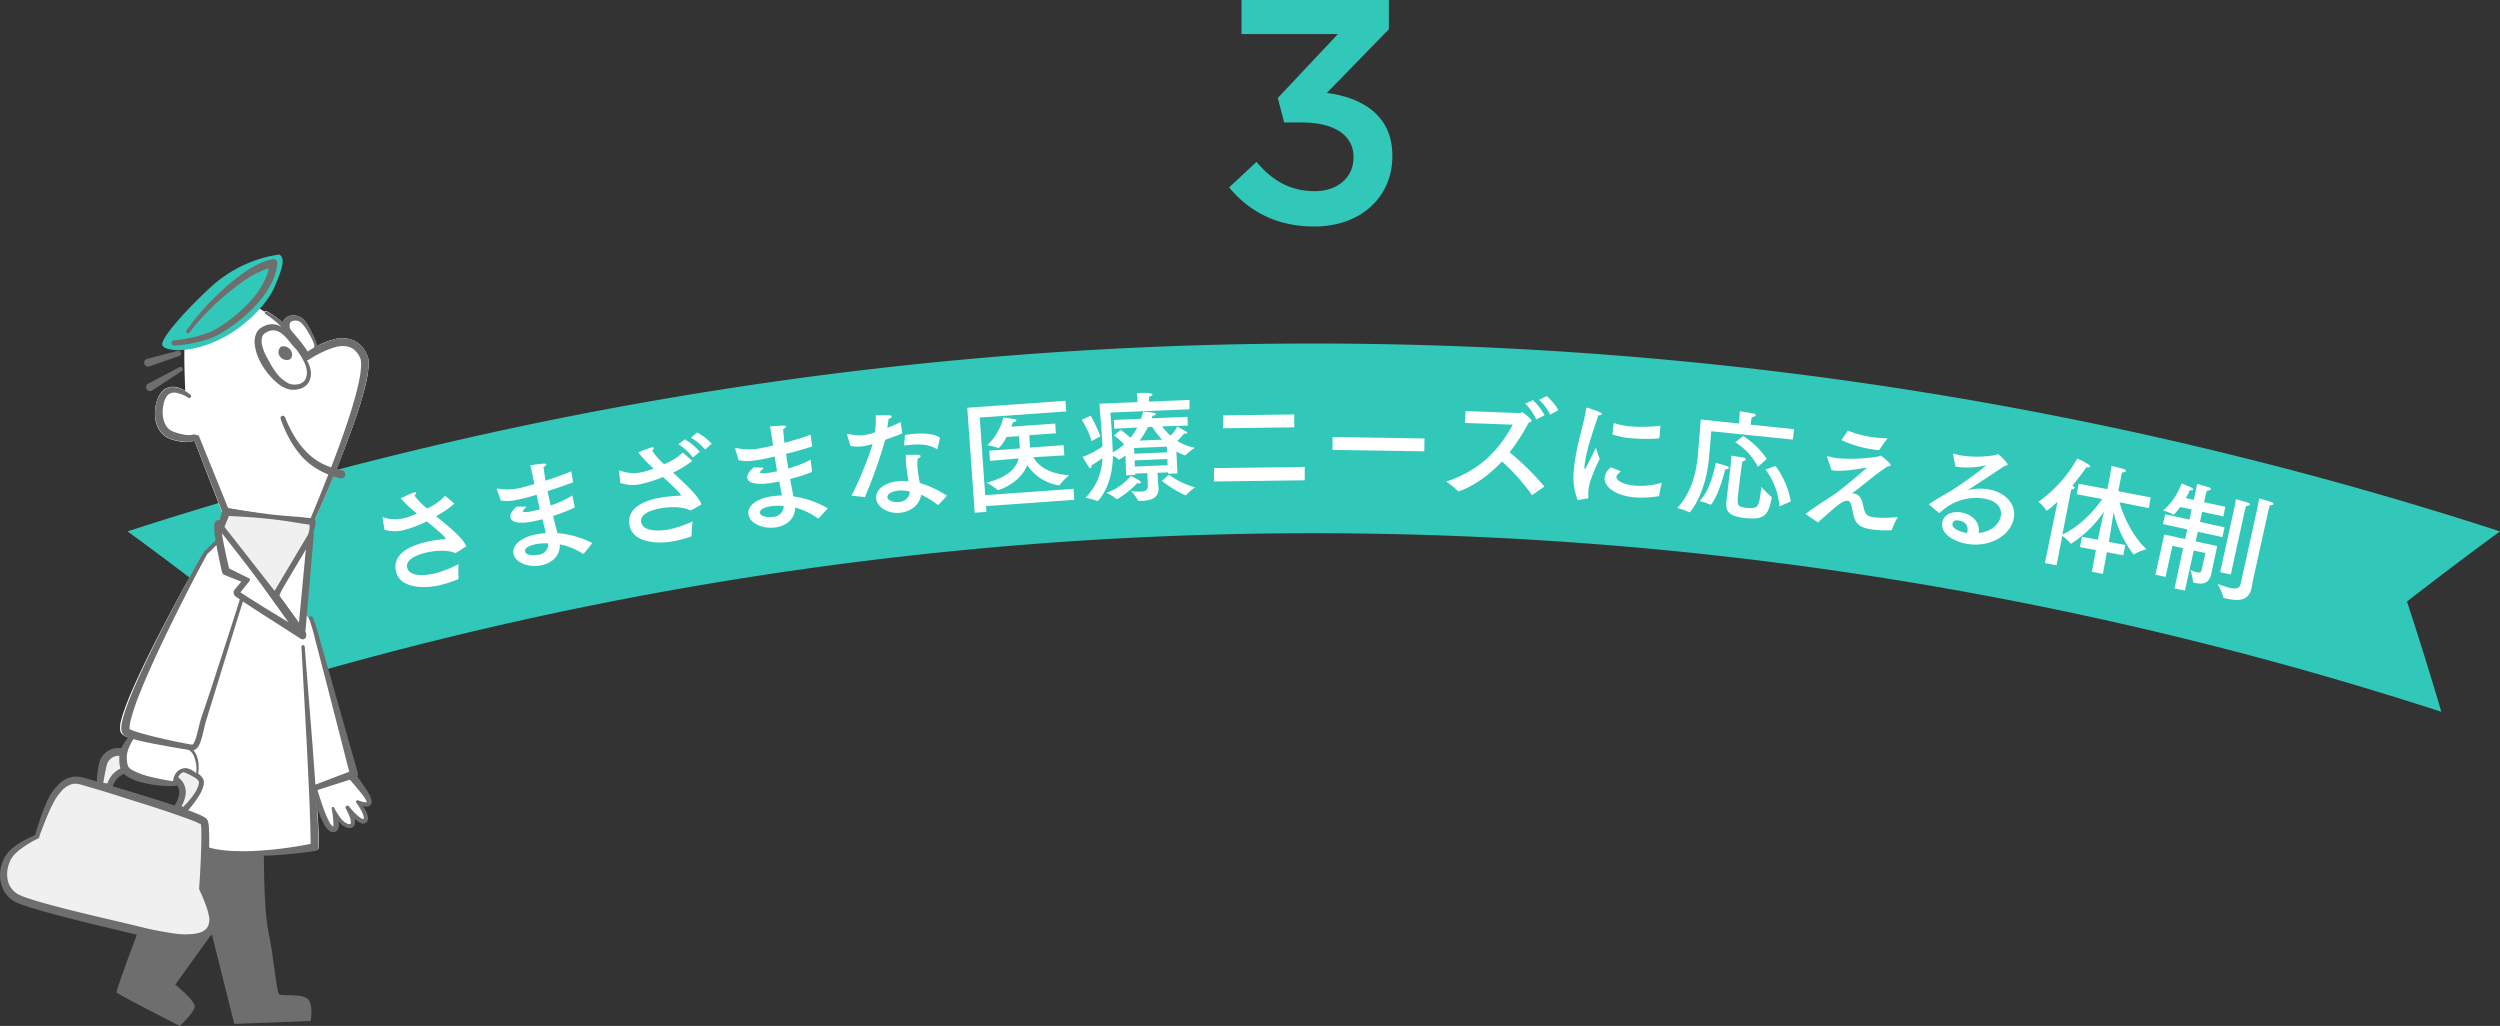
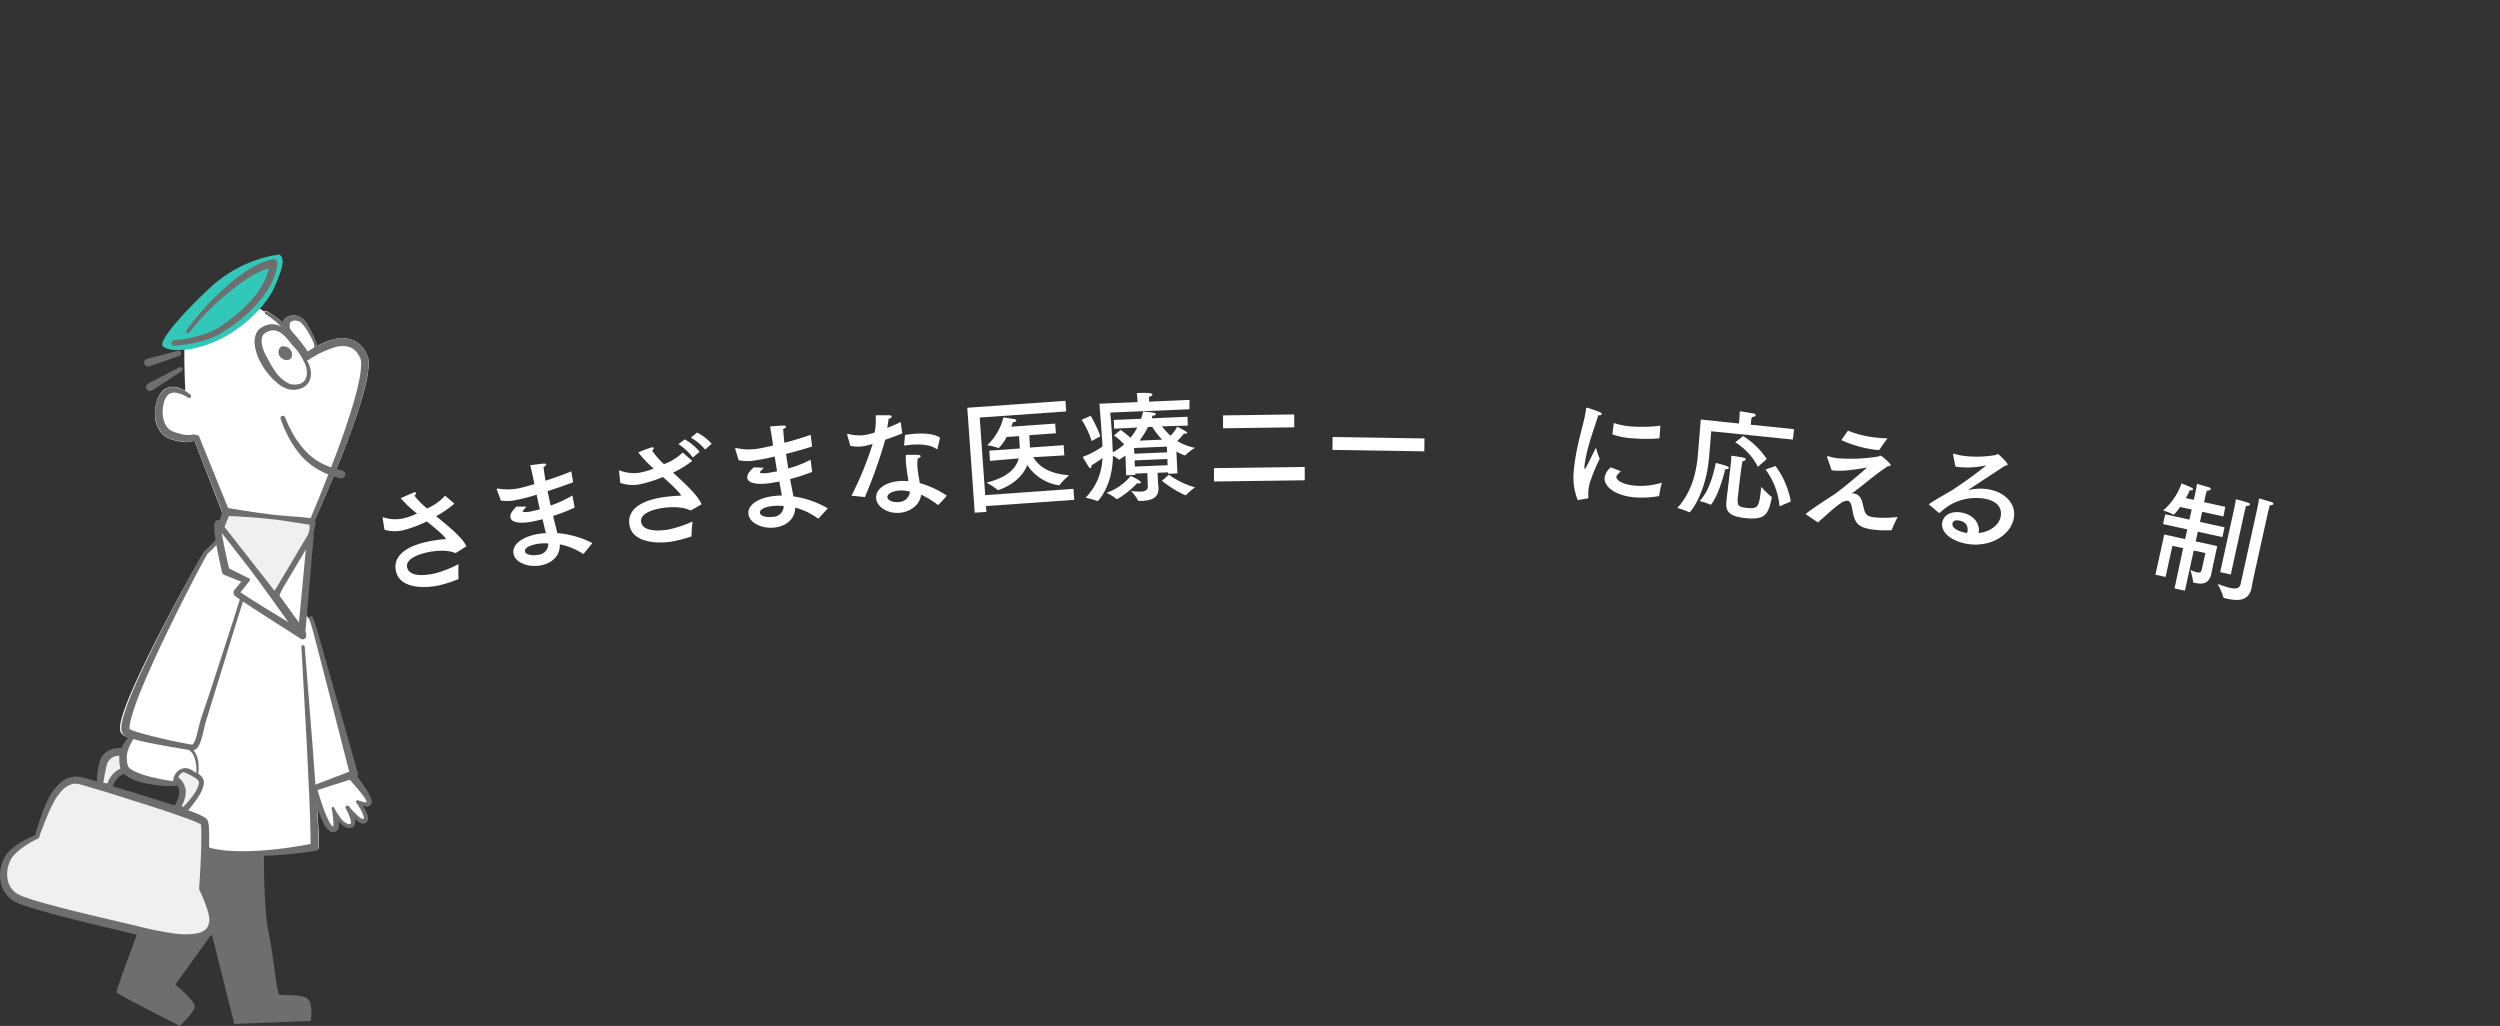
<svg xmlns="http://www.w3.org/2000/svg" viewBox="0 0 628.68 258">
  <rect x="0" y="0" width="628.68" height="258" fill="#333333" stroke="none" />
  <defs>
    <style>.cls-1{fill:#32c8b9;}.cls-2{fill:#fff;}.cls-3{fill:#6e6e6e;}.cls-4{fill:#f0f0f0;}</style>
  </defs>
  <title>アセット 1</title>
  <g id="レイヤー_2" data-name="レイヤー 2">
    <g id="img">
-       <path class="cls-1" d="M309.09,47.12l6.88-6.4c4,4.72,8.48,7.36,14.73,7.36,5.52,0,9.68-3.36,9.68-8.48v-.16c0-5.52-5-8.64-12.89-8.64h-4.56l-1.6-6.16L336.46,8.56H312.21V0h37.05V7.36l-15.6,16c8.48,1.12,16.48,5.36,16.48,15.76v.16c0,10.32-8,17.68-19.6,17.68C320.77,57,313.81,52.88,309.09,47.12Z" />
-       <path class="cls-1" d="M613.93,179a917.62,917.62,0,0,0-567.11,0q4.09-13.87,8.64-27.73-11.51-9-23.39-17.64a965.42,965.42,0,0,1,596.61,0q-11.88,8.69-23.39,17.64Q609.84,165.13,613.93,179Z" />
      <path class="cls-2" d="M114.13,126.53a.26.26,0,0,1,.06.12s0,0,0,.07a26,26,0,0,1-4.37,3l-.17.06c3.25,2.67,6.75,5.5,7.61,7.59,0,0-2.29,1.51-2.54,1.62,0,0-.08.05-.14.07a.38.38,0,0,0-.12,0c-2.57-1.1-6.48-.28-7-.16-3.35.73-5.45,2.08-5.08,3.78.46,2.11,3.54,2.3,7.11,1.49a28.59,28.59,0,0,0,5.82-2.31,31.85,31.85,0,0,0,0,3.54c0,.16,0,.22-.19.29a32.09,32.09,0,0,1-4.82,1.54c-3,.65-9.71,1.07-10.73-3.62-.21-.94-1.18-5.42,8-7.41,2-.43,4.26-.62,4.34-.64l.12,0c.06,0,.09,0,.08-.07-.14-.62-3.57-3.4-4.79-4.37a30.2,30.2,0,0,1-5.76,2.18,9.38,9.38,0,0,1-4.87-.08l-.47-3c0-.06,0-.12.06-.13s.07,0,.1,0a9.7,9.7,0,0,0,4.88.31,17.31,17.31,0,0,0,3.6-1.27,28.5,28.5,0,0,1-4.09-3.84s2.34-1.09,3.22-1.4a1.38,1.38,0,0,0,.2-.08c.26-.06.41,0,.43.15s-.09.42-.4.68a18.28,18.28,0,0,0,3.19,3.23l.47-.22a13.08,13.08,0,0,0,4.05-3Z" />
      <path class="cls-2" d="M144.1,121.08c0,.13,0,.22-.1.24-2,.77-4.2,1.52-6.31,2.19.27,1.23.53,2.46.77,3.61a26.57,26.57,0,0,0,5.48-2.53l.54,2.86c0,.1,0,.19-.08.23a44,44,0,0,1-5.32,2.07c.4,1.63.8,3.12,1.08,4.31a24,24,0,0,1,8.81,2.5l-2.16,2.66-.08.05s-.07,0-.13,0a16.6,16.6,0,0,0-5.82-2.38c.11,3-2.12,4.79-4.78,5.29-3,.57-6.42-.59-6.87-2.95-.4-2.12,1.88-4.14,5.92-4.9a16.83,16.83,0,0,1,2.21-.26l-.84-3.51c-.58.17-1.11.3-1.61.4-.32.06-.64.15-.94.2-3.21.61-5.26.23-5.5-1-.18-1,.53-1.74,1.47-2.77l2.56,0c-.91,1.06-1,1.1-.94,1.22s.58.28,1.84.05c.3-.06.65-.16,1-.23s.94-.2,1.46-.36c-.29-1.2-.55-2.4-.81-3.67a46.94,46.94,0,0,1-5,1.31,11.12,11.12,0,0,1-4,.17s-.91-2.55-1-2.69a.93.93,0,0,1,0-.14c0-.12,0-.19.08-.2a.25.25,0,0,1,.15,0,13.82,13.82,0,0,0,4.94,0c.21,0,1.33-.25,4.25-1.11l-.11-.59c-.24-1.26-.56-2.64-.91-4.16,0,0,2.35-.32,3.31-.41.42,0,.69.06.71.2s-.17.4-.69.68c.1.9.33,2.41.49,3.42,2.07-.66,4.33-1.45,6.49-2.35Zm-9.19,15.74c-.32.06-3.12.59-2.88,1.85.19,1,2.18,1.06,3.3.85a2.71,2.71,0,0,0,2.54-2.86A11.54,11.54,0,0,0,134.91,136.82Z" />
      <path class="cls-2" d="M174,115.82a.21.21,0,0,1,0,.11s0,0-.05.07a24.79,24.79,0,0,1-4.54,2.78l-.17.06c3.09,2.85,6.43,5.88,7.16,8,0,0-2.37,1.38-2.62,1.48l-.15,0s-.06,0-.12,0c-2.5-1.24-6.45-.65-7-.56-3.38.53-5.56,1.76-5.29,3.48.34,2.13,3.41,2.5,7,1.9a29.26,29.26,0,0,0,5.94-2,34,34,0,0,0-.26,3.54c0,.15,0,.21-.2.27a31.23,31.23,0,0,1-4.9,1.26c-3,.48-9.76.51-10.51-4.23-.15-1-.87-5.48,8.38-6.94a43.86,43.86,0,0,1,4.37-.39l.12,0c.06,0,.09,0,.08-.07-.1-.62-3.36-3.6-4.53-4.63a31.06,31.06,0,0,1-5.87,1.84,9.34,9.34,0,0,1-4.86-.36l-.3-3c0-.06,0-.12.07-.13s.06,0,.09,0a9.8,9.8,0,0,0,4.87.59,18,18,0,0,0,3.66-1.06,29.7,29.7,0,0,1-3.87-4.07s2.4-1,3.3-1.22a1.91,1.91,0,0,0,.21-.06c.26,0,.4.06.42.18s-.12.41-.45.64a18.39,18.39,0,0,0,3,3.42l.49-.2a13,13,0,0,0,4.21-2.73Zm.24-.77a13.72,13.72,0,0,0-3.63-3.34l1.6-1.23a14.32,14.32,0,0,1,3.74,3.12Zm3.08-2a13.61,13.61,0,0,0-3.58-3l1.56-1.28a13.09,13.09,0,0,1,3.67,2.82Z" />
      <path class="cls-2" d="M204.2,112.1c0,.12,0,.21-.12.23-2.06.66-4.28,1.28-6.42,1.82.19,1.25.38,2.5.56,3.65a26.21,26.21,0,0,0,5.62-2.2l.37,2.88c0,.1,0,.19-.09.23a44.16,44.16,0,0,1-5.43,1.75c.3,1.66.62,3.16.83,4.37a23.89,23.89,0,0,1,8.65,3l-2.31,2.54s-.06,0-.08,0-.07,0-.13,0a16.6,16.6,0,0,0-5.67-2.72c-.07,3-2.4,4.66-5.08,5-3.06.39-6.38-1-6.69-3.35-.27-2.14,2.11-4,6.19-4.54a16.86,16.86,0,0,1,2.22-.14l-.64-3.55a13.72,13.72,0,0,1-1.62.3c-.33.05-.65.12-1,.16-3.24.41-5.27-.08-5.43-1.33-.13-1,.62-1.71,1.62-2.69l2.55.13c-1,1-1,1-1,1.15s.56.32,1.84.16c.3,0,.65-.11,1-.16s.94-.16,1.47-.28c-.21-1.22-.4-2.43-.59-3.71a50.57,50.57,0,0,1-5.08,1,11.2,11.2,0,0,1-4-.07s-.76-2.59-.83-2.73l0-.15c0-.12,0-.18.09-.19a.23.23,0,0,1,.16,0,13.92,13.92,0,0,0,4.93.24c.21,0,1.34-.17,4.3-.86l-.07-.59c-.17-1.28-.41-2.67-.67-4.21,0,0,2.37-.19,3.33-.22.42,0,.68.09.7.24s-.19.39-.74.64c.06.9.2,2.43.3,3.44,2.11-.54,4.41-1.2,6.61-2Zm-10.08,15.18c-.33,0-3.15.41-3,1.69.13,1,2.12,1.18,3.25,1a2.72,2.72,0,0,0,2.71-2.71A11.79,11.79,0,0,0,194.12,127.28Z" />
      <path class="cls-2" d="M226.89,109c-1.3.52-2.84,1.1-4.27,1.58A124.56,124.56,0,0,1,217.5,125l-3.38-.35a82.87,82.87,0,0,0,5.32-13l-.53.15a12.54,12.54,0,0,1-2.3.47,8.68,8.68,0,0,1-2.77-.17l-.78-2.66c0-.06,0-.12,0-.15s0-.16.1-.16a.52.52,0,0,1,.21,0,11.08,11.08,0,0,0,3.59.33,15,15,0,0,0,3-.7,18.15,18.15,0,0,0,.25-4.33c.7,0,2.75,0,3.32,0s.68.17.7.32-.28.48-.79.6c-.06.57-.18,1.43-.31,2.26,1.19-.48,2.37-1,3.38-1.49Zm9.17,17.89c-.06,0-.08.07-.11.07a.21.21,0,0,1-.13,0,21,21,0,0,0-4.18-2.56c-.29,2.53-2.64,4.28-5.3,4.55-3,.3-5.74-1.35-6-3.53s1.91-4,5.4-4.41a13.63,13.63,0,0,1,2.71,0c-.19-1.28-.42-2.7-.56-4a14,14,0,0,1-.08-2.62s2.35-.06,3.07,0c.43,0,.62.18.64.33s-.26.45-.75.59a11.42,11.42,0,0,0,0,2.74c.12,1.19.36,2.38.53,3.42a24.85,24.85,0,0,1,6.83,3.19Zm-10.21-3.49c-1.77.18-2.77.94-2.7,1.66s1.34,1.34,2.83,1.19a2.87,2.87,0,0,0,2.84-2.61A8.61,8.61,0,0,0,225.85,123.36Zm9.9-10.59c0,.09-.05.15-.11.16a.13.13,0,0,1-.12-.05c-1.4-1-3.78-1.33-6.53-1.06-.42.05-.87.09-1.31.17-.24,0-.3,0-.31-.09v-.09s.21-2.35.2-2.46c.54-.09,1.1-.18,1.7-.24,2.65-.27,5.62-.17,7.12.94Z" />
      <path class="cls-2" d="M268.12,103.46,246.37,105l1.38,19.51,22.2-1.58.2,2.76-22.21,1.57.11,1.47-2.93.2-1.88-26.39,24.69-1.75Zm-2.59,5.5-6.67.47c0,.81.12,2.49.14,2.88l0,.24,8.47-.6.18,2.57-7.79.44c1.11,2,3.55,4.16,9,4.56a15.58,15.58,0,0,0-2.41,2.46.2.2,0,0,1-.12.07,11.64,11.64,0,0,1-8-5.09c-1.78,4.52-6.95,6.24-7.31,6.26a.24.24,0,0,1-.13,0,14.19,14.19,0,0,0-2.83-1.84c4.84-1.22,7.37-3.26,8.13-6.11l-7.23.63-.18-2.57,7.69-.55-.22-3.11-3.14.22a9.8,9.8,0,0,1-1.94,2.78.08.08,0,0,1-.09,0,13,13,0,0,0-2.82-.7,14.43,14.43,0,0,0,4.07-7s1.92.26,2.86.46c.25,0,.37.16.39.31s-.25.4-.87.45c-.1.34-.25.71-.41,1.11l11.05-.78Z" />
      <path class="cls-2" d="M274.52,110.92a22.46,22.46,0,0,0-2.51-5.36l2.27-1a33.09,33.09,0,0,1,2.44,5.15Zm24.58-8-19.9.83s.37,3.74.55,8.17l.08,1.83a14,14,0,0,0,2.86-2,14,14,0,0,0-2.56-2.23l1.68-1.42a22.14,22.14,0,0,1,2.46,2,14.38,14.38,0,0,0,1.72-2.59l-5.81.3-.09-2.21,6.86-.29a18.24,18.24,0,0,0,.5-1.79c3.07.17,3.23.46,3.23.61s-.28.37-.73.39h-.12c-.08.21-.13.45-.21.67l9-.38.09,2.22-6.48.18a14.91,14.91,0,0,0,2.11,2.35,7.17,7.17,0,0,0,1.68-2.27c2.36,1.26,2.52,1.34,2.52,1.52s-.14.22-.41.23a2.27,2.27,0,0,1-.42,0,14.43,14.43,0,0,1-1.66,1.85,13.43,13.43,0,0,0,4.45,1.73,12,12,0,0,0-2.38,1.84.37.37,0,0,1-.12.07,9.89,9.89,0,0,1-2.17-1l.26,5.51-2.34.1,0-.36-2.66.11.11,1.89c0,.92.13,1.67.13,1.82v.06c.12,2.67-2,3.21-4.18,3.3l-.72,0c-.12,0-.21,0-.24-.11a12.25,12.25,0,0,0-1.76-2.39,14.47,14.47,0,0,0,2.38.17c1,0,1.88-.35,1.84-1.37l-.14-3.29-3,.12,0,.33-2.31.1-.18-5a10.92,10.92,0,0,1-1.6,1.09s-.06,0-.1-.06a5.59,5.59,0,0,0-1.45-.93c-.09,7.87-3.81,11.39-3.81,11.39a.11.11,0,0,1-.09,0,14.84,14.84,0,0,0-3-.83,14.8,14.8,0,0,0,4.26-10,27,27,0,0,1-2.77,1.85.62.62,0,0,0,0,.15c0,.36-.1.55-.25.55a.52.52,0,0,1-.37-.25c-.51-.73-1.58-2.58-1.58-2.58a22,22,0,0,0,5-2.64c-.19-3.2-.78-10.74-.78-10.74l9.56-.4,0-.48s-.07-1-.16-1.8c3.47-.14,3.91.11,3.92.38s-.26.4-.85.55c0,.36,0,1,0,1V101l10.19-.43Zm-12.2,18.4c0,.15-.14.25-.38.26a2.25,2.25,0,0,1-.52-.1,22.27,22.27,0,0,1-5,4,.42.42,0,0,1-.15,0,.11.11,0,0,1-.09,0,11.38,11.38,0,0,0-2.53-1.55,13.52,13.52,0,0,0,6.13-4.27C286.21,120.61,286.89,121,286.9,121.33Zm-1.71-8.66.05,1.44,8.25-.35-.06-1.44Zm.13,3.11.06,1.56,8.24-.34-.06-1.56Zm3.37-8.39a22.38,22.38,0,0,1-2.11,3.42l5.66-.24a21.26,21.26,0,0,1-2.5-3.23Zm5.24,12a21.17,21.17,0,0,0,6.59,3.18,12.94,12.94,0,0,0-2.23,1.92.16.16,0,0,1-.12.06s-.06,0-.09,0a27.46,27.46,0,0,1-5.89-3.63Z" />
      <path class="cls-2" d="M328.1,120.78l-22.82.3,0-3.36,22.83-.3Zm-2.63-13.32-17.91.24,0-3.24,17.9-.24Z" />
      <path class="cls-2" d="M358.17,113.5l-23.1-.36.05-3.24,23.1.36Z" />
-       <path class="cls-2" d="M368.38,106.37l.17-3,13.64.52c.24,0,.37-.22.58-.22s2.38,1.73,2.37,2.12c0,.21-.29.38-.68.45a53.92,53.92,0,0,1-4.84,7.5,65.87,65.87,0,0,1,8.75,8.62l-3,2.09a.2.2,0,0,1-.12,0s-.06,0-.09-.06a49.64,49.64,0,0,0-7.46-8.35c-5.3,5.74-10.7,7.51-10.91,7.51a.23.23,0,0,1-.17-.07,20.2,20.2,0,0,0-2.93-2.38c9.63-3.12,14.11-9.5,16.73-14.31Zm17.94-.89a13.91,13.91,0,0,0-2.77-4l1.93-.85a14.08,14.08,0,0,1,2.93,3.8Zm3.51-1.22a13.56,13.56,0,0,0-2.78-3.73l1.9-.91a13.12,13.12,0,0,1,2.94,3.53Z" />
      <path class="cls-2" d="M396.76,125.77a15.51,15.51,0,0,1-1-7.35c0-.36.09-.75.11-1.11.74-6.32,2.58-11,3-14.58,0-.15.05-.2.14-.2l.12,0c.14,0,2.41.78,3.22,1.14.29.11.46.3.45.45s-.27.34-.9.33c-.69,2.47-2.79,7.83-3.29,11.7a5.77,5.77,0,0,0-.16,1c0,.57,0,.85.12.85s2.77-5.45,2.77-5.45a22.67,22.67,0,0,0,.94,2.84,44.82,44.82,0,0,0-2.45,5.89,11.51,11.51,0,0,0-.4,2.23,9,9,0,0,0,0,1.56c0,.12,0,.24-.17.26Zm10.82-7.27c-1,1-1.08,1.18-1.09,1.39-.08,1,1.89,2.07,5.15,2.28a18.52,18.52,0,0,0,6.26-.78,30.14,30.14,0,0,0-.67,3.32.05.05,0,0,1-.06.05,25.52,25.52,0,0,1-5.86.33c-4.94-.36-8-2.63-7.79-5a4,4,0,0,1,1.57-2.56Zm9.73-8.44a.19.19,0,0,1-.13.18,39.46,39.46,0,0,1-6.38,0,18.82,18.82,0,0,1-5.32-1l.32-2.68c0-.09.07-.15.13-.14H406a17.34,17.34,0,0,0,4.48.84,38.12,38.12,0,0,0,7.06-.21Z" />
      <path class="cls-2" d="M450.84,110.54l-20.51-2.09s-.49,6-.61,7.17c-.89,8.69-4.64,13.22-4.85,13.2a.18.18,0,0,1-.09,0,15.9,15.9,0,0,0-3-1.07c3.59-3.85,4.73-8.86,5.12-12.62.14-1.38.8-9.63.8-9.63l9.58,1,.11-1.08s.11-1.37.12-2c.06,0,2.52.38,3.47.57.35.07.55.24.53.42s-.32.42-1,.5c-.06.35-.16,1-.16,1l-.09.89,10.89,1.12Zm-20.65,16.38a.06.06,0,0,1-.05,0,14.64,14.64,0,0,0-2.75-.91c2.46-2.49,3.56-7.09,4.09-9.6,0,0,2,.51,2.79.8.37.13.51.33.49.48s-.37.35-.91.32C432.16,124.74,430.34,126.93,430.19,126.92Zm5-9.81.07-.68a16.39,16.39,0,0,0,.12-1.83c.54.06,2.32.33,3.12.5.35.07.52.23.5.41s-.35.48-.83.49c-.07.39-.24,1.45-.26,1.63,0,0-.52,3.93-.82,6.8-.27,2.65-.22,3,2.11,3.29,3,.3,3.18-.16,3.71-5.29a20.32,20.32,0,0,0,2.55,2.49.25.25,0,0,1,.09.25c-.89,4.31-1.69,5.62-6.67,5.11-4.15-.43-5-1.72-4.73-4.25a.28.28,0,0,0,0-.09Zm6.87.29a15.44,15.44,0,0,0-5.7-6.17l2-1.57a19.72,19.72,0,0,1,5.93,5.76Zm4.43-.22a21.23,21.23,0,0,1,3.85,8.93l-2.84,1.22a18,18,0,0,0-3.52-9.26Z" />
      <path class="cls-2" d="M459.49,115a.61.61,0,0,1,0-.19c0-.09.07-.11.16-.1h.09a12.37,12.37,0,0,0,2.38.53,43,43,0,0,0,10.32-.46c.19-.1.33-.2.47-.18.3,0,2.59,2,2.54,2.33,0,.18-.22.3-.77.35a58,58,0,0,0-4.69,3.47c-1.41,1.08-2.58,2.11-4.34,3.36a2,2,0,0,1,.54,0c.15,0,.29.07.41.08,1.37.46,1.65,1.76,1.94,3,.48,2.09.74,2.64,2.83,2.91a26.52,26.52,0,0,0,5.85-.1,29.73,29.73,0,0,0-1.47,3.16c0,.12-.12.17-.24.18a27.1,27.1,0,0,1-4.55-.17c-3.8-.5-4.58-1.72-5.11-4.82-.28-1.55-.54-2.34-1.25-2.43a2.88,2.88,0,0,0-1.76.67c-1.56,1-4,3.35-5.68,4.79,0,0-2-1.34-2.94-2a.11.11,0,0,1-.07-.13s0-.05,0-.08c2.75-2.09,6.24-4.23,7.27-4.95,1.77-1.24,5.81-4.62,8.11-6.64-4.39.72-6.7,1-8.93.67Zm5.21-6.7a25.7,25.7,0,0,0,6.43,1.66c1.11.14,2.27.24,3.54.28a33.48,33.48,0,0,0-2,2.8.24.24,0,0,1-.23.12l-.39,0a29.22,29.22,0,0,1-9-2.49Z" />
      <path class="cls-2" d="M491.14,114.3s0-.09,0-.12.07-.11.16-.09h.06a17.58,17.58,0,0,0,2,.48,26.61,26.61,0,0,0,8.44-.14c.34-.06.49-.25.67-.22s2.45,2.18,2.38,2.63c0,.18-.28.23-.72.31-2.86,1.91-6.36,4.2-9,5.93l-.17.13s0,0,0,0,.16,0,.22,0a12.47,12.47,0,0,1,4.74-.18c4,.63,7.11,3.42,6.51,7.15-.74,4.56-6.1,7.5-11.64,6.61-3.82-.62-6.79-2.74-6.37-5.37.33-2.05,2.45-2.92,4.7-2.56,3.14.5,4.84,2.78,4.47,5.06a1,1,0,0,1,0,.12c3.53-.37,5.28-2.58,5.54-4.21.59-3.64-3.47-4.33-4.18-4.44a12.91,12.91,0,0,0-11.07,3.51.25.25,0,0,1-.17.06.27.27,0,0,1-.14,0l-2.39-2a.19.19,0,0,1-.07-.13.23.23,0,0,1,.09-.14c2.3-1.51,4.27-2.56,5.65-3.4a2.68,2.68,0,0,0,.47-.32,92.82,92.82,0,0,0,8.12-5.9s0,0,0,0a1.34,1.34,0,0,0-.25,0,20.69,20.69,0,0,1-7,.33l-.45-.07Zm3.65,19.25c0-.27.33-2.26-2.19-2.66-1.42-.23-1.58.59-1.61.77-.2,1.21,1.79,2.08,3.48,2.35l.21,0A2.88,2.88,0,0,0,494.79,133.55Z" />
-       <path class="cls-2" d="M540.37,127.77,533,126.31c1,3.82,3.75,9.17,6.82,11.79a12.53,12.53,0,0,0-3.21,1.32s-.07.05-.1,0a29,29,0,0,1-5-10.59c-.4,2.58-.94,6.08-1.2,7.44l4.13.78-.49,2.59-4.13-.78-1,5.45-2.76-.53,1-5.45-4-.76.5-2.6,4,.77c.23-1.21.95-4.52,1.54-7.1a28.07,28.07,0,0,1-8.32,8.1.08.08,0,0,1-.08-.05,12,12,0,0,0-2.1-1.95l-1.44,7.42-2.92-.56,3.18-15.45a19.3,19.3,0,0,1-2.73,2.29s-.05,0-.07-.07a10.4,10.4,0,0,0-2-2.18,33.49,33.49,0,0,0,9.76-10.88c.17.07,3.35,1.5,3.25,2,0,.2-.33.3-.78.22a1.18,1.18,0,0,0-.2,0c-.68,1-2,2.77-3.58,4.69h.06c.44.08.62.27.59.45s-.38.38-.88.44l-2.21,11.3c4.24-1.91,8.19-6.13,10-8.93l-6.4-1.19.5-2.65,7.22,1.37.69-3.62s.24-1.27.33-2.2a28.73,28.73,0,0,1,3.15.78c.34.13.52.32.48.49s-.33.33-.95.34c-.15.49-.3,1.29-.3,1.29l-.66,3.44,8.14,1.55Z" />
      <path class="cls-2" d="M559.12,129.87l-5.33-1.17-.56,2.55,6.18,1.36-.54,2.46-6.18-1.36-.54,2.43,5.42,1.19-1.09,5c0,.11-.38,1.88-.38,1.88l0,.06c-.52,2.37-2,2.78-4.07,2.32l-.39-.08c-.11,0-.13-.09-.14-.19a15.12,15.12,0,0,0-.69-3,10.88,10.88,0,0,0,1.62.6c.84.18,1.12-.09,1.25-.68l.92-4.16-2.93-.64-2.23,10.1-2.61-.57L549,137.85l-2.7-.59-1.72,7.82-2.55-.56,2.23-10.11,5.24,1.16.54-2.44-6.1-1.34.55-2.46,6.09,1.34.56-2.55-2.9-.63a13.48,13.48,0,0,1-1.48,1.82.19.19,0,0,1-.17.12.2.2,0,0,1-.09-.05,12.1,12.1,0,0,0-2.54-1,16,16,0,0,0,4.64-6.82s2,.81,2.36,1,.57.37.53.54-.27.25-.81.16a22.58,22.58,0,0,1-1,2l2,.44.4-1.81s.3-1.38.4-2.22c0,0,2.37.68,3.09.9.28.09.43.27.39.42s-.36.41-1,.4c-.12.4-.35,1.31-.35,1.31l-.35,1.58,5.33,1.17ZM566.76,145c-.31,1.41-.49,2.5-.54,2.71,0,0,0,.09,0,.12-.71,3.19-3.09,3.4-6.1,2.74l-.77-.17c-.11,0-.22-.08-.23-.2a15.84,15.84,0,0,0-1.47-3.37,30.06,30.06,0,0,0,3.11,1c1.52.34,2.45.17,2.7-1l4.23-19.19s.31-1.56.41-2.3c0,0,2.34.67,3.12.93.34.1.51.3.48.47s-.35.32-.9.3c-.13.46-.37,1.39-.37,1.39Zm-5.78-.53-2.67-.59,3.48-15.79s.35-1.59.47-2.54c.09,0,2.41.62,3.15.91.28.09.43.28.4.42s-.36.35-1,.37c-.16.61-.43,1.69-.43,1.69Z" />
      <path class="cls-3" d="M66.37,213.17s-.18,15,1.16,21.28,2,15.09,2.66,15.6,6.29-.36,7.46,1.47.45,5.23.45,5.23l-19.19.74L47.45,211.7Z" />
      <path class="cls-3" d="M57.66,228.71,44.07,247.62s5.24,4.13,4.89,5.67S45.23,258,45.23,258s-15.66-7.9-15.91-8.46,9.06-25.18,9.42-25.69S57.66,228.71,57.66,228.71Z" />
      <path class="cls-2" d="M92.59,90a7.14,7.14,0,0,0-1-2.06,6.2,6.2,0,0,0-3.57-2.66,8.35,8.35,0,0,0-4.31.12,18.21,18.21,0,0,0-4.1,1.69,3.8,3.8,0,0,0-.06-.59,14.68,14.68,0,0,0-1.26-3,13,13,0,0,0-1.68-2.84,3.62,3.62,0,0,0-1.48-1.1,3.76,3.76,0,0,0-1.89-.19,2.5,2.5,0,0,0-1.86,1.15,3.07,3.07,0,0,0-.27.62A20.61,20.61,0,0,0,67,78.22a.4.4,0,0,0-.5.15v0L64,76.79l-7,5.94c-4.39,3.73-10.52,3.38-10.52,3.38-.29,2.35,0,9.93.11,12.19A8,8,0,0,0,45,97.54a4.07,4.07,0,0,0-3.72.4,6,6,0,0,0-1.9,3.11,10.39,10.39,0,0,0-.41,3.42,7.53,7.53,0,0,0,.94,3.44,5.47,5.47,0,0,0,2.88,2.47,14.11,14.11,0,0,0,3.31.76,7.21,7.21,0,0,0,1.79-.06,5.26,5.26,0,0,0,1-.26l6.72,17.39.27.7h0v0c.12.29,0,5.17.28,5.21L78,132.3h0a.56.56,0,0,0,.61-.33c4.17-9.34,8.14-18.74,11.39-28.47.79-2.44,1.53-4.91,2.1-7.44a26.25,26.25,0,0,0,.59-3.92A9.38,9.38,0,0,0,92.59,90Z" />
      <path class="cls-1" d="M40.91,87c-1.25-1.52,7.59-10.84,13-15.61A32.27,32.27,0,0,1,70.22,64c1.6.9.82,3.53-1.18,8.15-1.88,4.35-7.27,9.93-13.37,13C48.5,88.75,42.17,88.53,40.91,87Z" />
      <path class="cls-3" d="M64.77,89.5a12,12,0,0,1-.7-2.82,5.24,5.24,0,0,1,.51-3.12,3.37,3.37,0,0,1,1.21-1.22,5.31,5.31,0,0,1,1.41-.64,4.55,4.55,0,0,1,3.11.25,7.14,7.14,0,0,1,2.3,1.81c.63.73,1.11,1.45,1.64,2.18s.91,1.56,1.42,2.29,1,1.49,1.46,2.28a7.45,7.45,0,0,1,1,2.65,4.61,4.61,0,0,1-.45,2.91,3.82,3.82,0,0,1-2.48,1.76,5.21,5.21,0,0,1-3-.06,7.65,7.65,0,0,1-2.52-1.49,14.44,14.44,0,0,1-2-2A17.12,17.12,0,0,1,64.77,89.5Zm1.8-.73c.34.73.76,1.49,1.18,2.23a21.2,21.2,0,0,0,1.32,2.19,9.3,9.3,0,0,0,3.57,3.26,3.88,3.88,0,0,0,2.25.18,2.57,2.57,0,0,0,1.83-1.11,3.68,3.68,0,0,0,.43-2.26,6.4,6.4,0,0,0-.74-2.37,22.66,22.66,0,0,0-1.32-2.27c-.49-.73-1.17-1.33-1.7-2-1.11-1.38-2.19-2.8-3.63-3.35a2.93,2.93,0,0,0-2.1,0,3.84,3.84,0,0,0-1,.5,1.73,1.73,0,0,0-.62.68,3.65,3.65,0,0,0-.18,2.09A9.88,9.88,0,0,0,66.57,88.77Z" />
      <path class="cls-3" d="M70.93,82.71a1.62,1.62,0,0,1,0-.19v-.25l0-.26A4.5,4.5,0,0,1,71,81.5a3.19,3.19,0,0,1,.4-1,2.56,2.56,0,0,1,1.9-1.17,3.88,3.88,0,0,1,1.89.2,3.71,3.71,0,0,1,1.5,1.11,12.63,12.63,0,0,1,1.67,2.85,15.1,15.1,0,0,1,1.26,3,2.31,2.31,0,0,1-.25,1.77,3.37,3.37,0,0,1-1.31,1.15,1.87,1.87,0,0,1-1.82-.22,6.3,6.3,0,0,1-1.29-1.1,24.87,24.87,0,0,1-2-2.55l-1-1.33-.48-.67-.23-.34L71.1,83,71,82.94l0,0v0A1.11,1.11,0,0,1,70.93,82.71Zm1.91-.58a.76.76,0,0,0,0-.11v0l0,0,0,.09,0,.19.13.37.26.74c.19.49.39,1,.62,1.44a14.2,14.2,0,0,0,1.63,2.64,5.2,5.2,0,0,0,1.07,1,1.15,1.15,0,0,0,1.18.24,2.82,2.82,0,0,0,1.06-.9A1.6,1.6,0,0,0,79,86.62a13,13,0,0,0-1.34-2.77,10.81,10.81,0,0,0-1.75-2.5,2.18,2.18,0,0,0-2.35-.62.83.83,0,0,0-.65.55,1.73,1.73,0,0,0-.07.48,2.62,2.62,0,0,0,0,.28l0,.14v.09h0A.44.44,0,0,0,72.84,82.13Z" />
      <path class="cls-3" d="M70.51,89.79a1.83,1.83,0,0,1,.17-2.62,2.19,2.19,0,0,1,2.75,1.75C73.65,90.94,71.45,90.88,70.51,89.79Z" />
      <path class="cls-3" d="M71.66,104.84a29.6,29.6,0,0,0,2.28,4.71,21.26,21.26,0,0,0,3.14,4.12,15.32,15.32,0,0,0,4.12,3A18.83,18.83,0,0,0,86,118.28H86a1,1,0,1,1-.37,2h0a20.08,20.08,0,0,1-5.27-2,17.23,17.23,0,0,1-4.43-3.45,23.68,23.68,0,0,1-3.17-4.53,31,31,0,0,1-2.19-5,.57.57,0,0,1,.37-.72.57.57,0,0,1,.71.34Z" />
      <path class="cls-3" d="M45.08,89.51l-7.44,2.6A1,1,0,1,1,37,90.22l.08,0,7.63-2a.67.67,0,0,1,.82.48A.69.69,0,0,1,45.08,89.51Z" />
      <path class="cls-3" d="M45.66,93.34l-7.37,4.84a1,1,0,0,1-1.38-.28,1,1,0,0,1,.28-1.39l.09-.05,7.81-4.1a.57.57,0,0,1,.57,1Z" />
      <path class="cls-3" d="M43.69,85.58a33.11,33.11,0,0,0,8.2-1.74A15.07,15.07,0,0,0,55.54,82l1.74-1.2L59,79.46a32.34,32.34,0,0,0,5.82-6,20.3,20.3,0,0,0,2-3.55,17.19,17.19,0,0,0,.67-1.9,8.78,8.78,0,0,0,.28-1.83h0l1.14,1a15,15,0,0,0-3.09.93,22.2,22.2,0,0,0-3,1.55,52.59,52.59,0,0,0-5.55,4.07,61.6,61.6,0,0,0-9.66,9.91h0a.46.46,0,0,1-.63.08.44.44,0,0,1-.1-.61A63.14,63.14,0,0,1,56.32,72.6a54.58,54.58,0,0,1,5.57-4.42,23.42,23.42,0,0,1,3.16-1.8,15.54,15.54,0,0,1,3.56-1.21,1,1,0,0,1,1.12.75,1.11,1.11,0,0,1,0,.17v0h0a9.63,9.63,0,0,1-.4,2.41,17.21,17.21,0,0,1-.79,2.15,22.66,22.66,0,0,1-2.31,3.86A34.07,34.07,0,0,1,60,80.76l-1.76,1.31-1.83,1.2a15.94,15.94,0,0,1-4,2,34.42,34.42,0,0,1-8.62,1.66.67.67,0,0,1-.11-1.33Z" />
      <path class="cls-2" d="M64.53,214.92a52,52,0,0,1-5.88-.27,30.92,30.92,0,0,1-6.49-1.27l.61.05-.66-1.67L48,210.16l-2.55-5.93,2-15.85-.81-.12-5.12-.84c-2.39-.4-4.86-.82-7.3-1.41-.73-.19-1.4-.36-2.13-.62a2.49,2.49,0,0,0-.27-.11,3.2,3.2,0,0,1-1.07-.62,1.78,1.78,0,0,1-.55-1.18l0-.27a5.92,5.92,0,0,1,.2-1.81c.16-.67.32-1.24.51-1.82a69.56,69.56,0,0,1,2.62-6.69c2.12-4.78,4.45-9.43,6.25-12.94,2.11-4.11,4.38-8.4,6.77-12.74,1-1.74,2.23-4,3.55-6.3l.93-1.58.25-.39.17-.24.1-.09.1-.08c.21-.18.44-.4.67-.61l1.36-1.33,1-1.05s-.12-.74-.13-.84c-.07-.5-.13-1-.17-1.51a6.49,6.49,0,0,1,0-.77,1.91,1.91,0,0,1,0-.39,1.23,1.23,0,0,1,.05-.21.52.52,0,0,1,.25-.28,1.22,1.22,0,0,1,.21,0h.15a1,1,0,0,1,.2.09l.17.12.2.18c.16.15.28.28.41.42l.75.85,1.4,1.72L61,138.4l5.25,7.07c.42.56.83,1.14,1.24,1.71L69,149.25l.64-1.43c.31-.66.63-1.31,1-1.95.66-1.26,1.4-2.55,2.18-3.83s1.56-2.49,2.39-3.73l1.27-1.85.67-.91.36-.45.12-.14a1.41,1.41,0,0,1,.42-.35.35.35,0,0,1,.17,0,.32.32,0,0,1,.23.09l0,.11-1.69,19.46,1,1.45.39-.2.12,0c.08,0,.11,0,.11,0a39.85,39.85,0,0,1,1.58,4.85l9.83,34.26c.07.23-.1.45-.38.54l-10,3.19.17,2.06.14,2.13c.24,3.42.48,7,.5,10.51a.79.79,0,0,1-.72.69c-2.08.33-4.28.59-6.92.82s-4.85.34-7,.36Zm-4.89-65.8,1,.66.24-.6.06-.17-.89-.44Z" />
      <path class="cls-2" d="M88.47,195s1.91,2.42,3.16,4.16c1.91,2.63,1.82,4-1.65,2.48,0,0,3.06,4,1.7,4.78S87.34,203,87.34,203s2.75,4.63.53,4.71-4.17-4.49-4.17-4.49,1.55,4.73.37,5.24c-2,.88-4.34-7.79-4.81-9.71" />
      <path class="cls-3" d="M89.25,194.39l1.65,2.35c.55.8,1.09,1.57,1.61,2.42a9.3,9.3,0,0,1,.71,1.37,3.78,3.78,0,0,1,.24.84,1.3,1.3,0,0,1-.39,1.2,1.48,1.48,0,0,1-1.09.25,3.75,3.75,0,0,1-.8-.2,9.92,9.92,0,0,1-1.37-.59l.5-.64h0a16.94,16.94,0,0,1,1.61,2.39,6,6,0,0,1,.58,1.42,2,2,0,0,1,0,1,1.17,1.17,0,0,1-.86.88,1.55,1.55,0,0,1-1-.14,3.93,3.93,0,0,1-.7-.42,10.5,10.5,0,0,1-1.11-1A22.86,22.86,0,0,1,87,203.31l.8-.54a13.82,13.82,0,0,1,1.3,2.81,3.05,3.05,0,0,1,.12,1.78,1.24,1.24,0,0,1-.87.82,2.06,2.06,0,0,1-1,0,4.85,4.85,0,0,1-2.5-2.09,14,14,0,0,1-1.41-2.72h0l.6-.22a11,11,0,0,1,1.2,4.23,3.17,3.17,0,0,1-.06.66,1.67,1.67,0,0,1-.38.81,1.47,1.47,0,0,1-1.88.15,5.21,5.21,0,0,1-1.53-1.92,22.49,22.49,0,0,1-1.59-4,39.07,39.07,0,0,1-1-4.14.53.53,0,0,1,.42-.63.55.55,0,0,1,.62.38q.61,2,1.29,4a33.62,33.62,0,0,0,1.56,3.78,4.19,4.19,0,0,0,1,1.38.27.27,0,0,0,.12,0s0,0,0,0-.06,0-.06.05a1.22,1.22,0,0,0,.1-.53,25.26,25.26,0,0,0-.43-4v-.08a.31.31,0,0,1,.27-.36.32.32,0,0,1,.34.21h0a16.53,16.53,0,0,0,1.53,2.45,4.27,4.27,0,0,0,2,1.63,1,1,0,0,0,.47,0c.11,0,.12,0,.17-.16a2.45,2.45,0,0,0-.11-1.15,12.81,12.81,0,0,0-1.15-2.61.48.48,0,0,1,.19-.65.47.47,0,0,1,.61.12,20.59,20.59,0,0,0,1.83,2,7.14,7.14,0,0,0,1,.84,1.52,1.52,0,0,0,.83.35.13.13,0,0,0,.07-.08,1,1,0,0,0,0-.44,5.67,5.67,0,0,0-.42-1.19,16.28,16.28,0,0,0-1.39-2.33h0a.41.41,0,0,1,0-.58.41.41,0,0,1,.42-.07h0a9.72,9.72,0,0,0,1.3.41,2.77,2.77,0,0,0,.61.08c.17,0,.33-.06.26-.05s0,.05-.07-.12a2.38,2.38,0,0,0-.22-.51,8,8,0,0,0-.72-1.1c-.56-.71-1.18-1.46-1.78-2.18l-1.85-2.16v0a1,1,0,1,1,1.52-1.3Z" />
      <path class="cls-3" d="M47.34,100a8.87,8.87,0,0,0-2.7-1.15,2.64,2.64,0,0,0-2.35.38,4.83,4.83,0,0,0-1.14,2.32,8.9,8.9,0,0,0-.21,2.82c.16,1.87,1,3.58,2.59,4.15a14.38,14.38,0,0,0,2.81.79,7.17,7.17,0,0,0,1.37.09,3.19,3.19,0,0,0,.63-.08l.28-.08c.06,0,.19-.09.16,0h0l1.19.27,7.62,18.81h0l-.7-.56,21.27,3.49h0l-.58.32c2-4.68,3.89-9.43,5.73-14.17s3.58-9.55,5.08-14.39c.74-2.43,1.43-4.87,1.93-7.32A23.27,23.27,0,0,0,90.8,92a6.22,6.22,0,0,0-.11-1.65A5,5,0,0,0,90,89a4.19,4.19,0,0,0-2.47-1.83,6.73,6.73,0,0,0-3.29.14,25.94,25.94,0,0,0-6.62,3.17l0,0a.87.87,0,0,1-1.2-.31l0,0a36.62,36.62,0,0,0-1.91-3.21c-.69-1-1.44-2.06-2.23-3a22,22,0,0,0-5.53-5h0a.34.34,0,0,1-.12-.48.35.35,0,0,1,.47-.13A23.07,23.07,0,0,1,73.13,83C74,84,74.86,85,75.66,86a37.71,37.71,0,0,1,2.24,3.23l-1.27-.33a25.44,25.44,0,0,1,7.1-3.51A8.41,8.41,0,0,1,88,85.26a6.18,6.18,0,0,1,3.55,2.61,6.28,6.28,0,0,1,1,2,8.55,8.55,0,0,1,.14,2.16A26,26,0,0,1,92.07,96,76.77,76.77,0,0,1,90,103.45c-1.59,4.88-3.42,9.67-5.33,14.41s-4,9.44-6.06,14.1h0a.54.54,0,0,1-.58.31h0l-21.37-2.81a.85.85,0,0,1-.69-.53v0h0L48.6,110l1.19.27h0a2.32,2.32,0,0,1-.51.36,3.82,3.82,0,0,1-.46.21,6.07,6.07,0,0,1-.91.23,7.12,7.12,0,0,1-1.78,0,13.52,13.52,0,0,1-3.3-.74A5.45,5.45,0,0,1,40,107.93a7.75,7.75,0,0,1-1-3.45,10,10,0,0,1,.4-3.43A5.87,5.87,0,0,1,41.32,98a3.53,3.53,0,0,1,1.87-.66,4.79,4.79,0,0,1,1.8.26,9.07,9.07,0,0,1,2.91,1.69.47.47,0,0,1,.05.65.45.45,0,0,1-.58.09Z" />
      <path class="cls-4" d="M25.16,197.31s.49-5.22,1.27-6.34c1.52-2.19,3.6-2.45,8.31-1.06,5.67,1.69,16.08,4.05,16,6.85s-4.44,7.07-4.44,7.07L44.6,203s4.09-5.45-1.77-7.81S29.07,191.57,27.65,198Z" />
      <path class="cls-3" d="M24.51,197.76a.91.91,0,0,1-.14-.4,1.16,1.16,0,0,1,0-.19v-.61l0-.66c0-.45.07-.89.12-1.33a18.51,18.51,0,0,1,.47-2.69,4.9,4.9,0,0,1,.63-1.54,6,6,0,0,1,1.06-1.15,5,5,0,0,1,1.44-.8,5.72,5.72,0,0,1,1.55-.29,16.4,16.4,0,0,1,5.45,1l5,1.51c1.68.52,3.36,1,5,1.66a19.79,19.79,0,0,1,4.88,2.37,3.78,3.78,0,0,1,1.06,1.17,1.94,1.94,0,0,1,.25.93,3.87,3.87,0,0,1-.1.78,8.62,8.62,0,0,1-1.14,2.58,29.16,29.16,0,0,1-3.28,4.29h0a.8.8,0,0,1-.9.15l-1.69-.81a.79.79,0,0,1-.38-1,.41.41,0,0,1,.07-.11l0,0a7.06,7.06,0,0,0,1.17-2.75,3,3,0,0,0-.65-2.55,6,6,0,0,0-2.56-1.53,30.43,30.43,0,0,0-3.16-1,14.71,14.71,0,0,0-6.39-.44,4.73,4.73,0,0,0-4,3.87.79.79,0,0,1-1,.6h0A27.21,27.21,0,0,1,24.51,197.76Zm1.3-.91a11.89,11.89,0,0,1,2,.36l-1,.59a6.65,6.65,0,0,1,1.79-3.37,6.75,6.75,0,0,1,3.39-1.72,16.3,16.3,0,0,1,7.11.46,32.21,32.21,0,0,1,3.33,1.06,7.53,7.53,0,0,1,3.2,2,4.61,4.61,0,0,1,1,3.83,8.49,8.49,0,0,1-1.48,3.46l-.29-1.19,1.69.81-.89.15h0a20.49,20.49,0,0,0,3.3-3.84,7.44,7.44,0,0,0,1-2.18,3.27,3.27,0,0,0,.07-.51.6.6,0,0,0-.09-.32,2.63,2.63,0,0,0-.72-.74,18.76,18.76,0,0,0-4.58-2.07c-1.63-.54-3.31-1-5-1.45l-5.08-1.33a16,16,0,0,0-4.82-.79,3.1,3.1,0,0,0-1.85.69,4.8,4.8,0,0,0-.69.78,3.24,3.24,0,0,0-.35.89c-.2.77-.36,1.62-.53,2.45l-.22,1.27-.12.64,0,.32,0,.15,0,.08v0a1,1,0,0,0,0-.15A.66.66,0,0,0,25.81,196.85Z" />
      <path class="cls-4" d="M9.33,210.38c0-.11,2.67-8.57,4.71-11.1s3.64-3.7,6.66-2.86,29.68,8.75,30.57,10.18S51,223.33,51,223.33s2.93,6,2.58,8.41-1.72,6.29-15.93,2.93c-9.76-2.31-30.27-7-33.65-9S.1,219.55,1.87,216C3.44,212.86,9.33,210.38,9.33,210.38Z" />
      <path class="cls-3" d="M8.84,210.13s0,0,0,0l0-.13.07-.27.15-.53.31-1,.66-2.07c.46-1.38,1-2.74,1.56-4.09.29-.67.61-1.34,1-2a10.65,10.65,0,0,1,1.34-1.88,11.21,11.21,0,0,1,1.66-1.64,5.49,5.49,0,0,1,2.29-1.1,6.27,6.27,0,0,1,2.52,0c.81.17,1.43.38,2.15.58l4.14,1.22,8.26,2.5c2.75.85,5.5,1.71,8.24,2.61,1.37.46,2.73.92,4.1,1.41.68.24,1.36.5,2,.77a15.35,15.35,0,0,1,2.11,1,2.11,2.11,0,0,1,.34.22,1.53,1.53,0,0,1,.24.23,1.13,1.13,0,0,1,.21.33,2.07,2.07,0,0,1,.16.45,1.8,1.8,0,0,1,.07.35,8.81,8.81,0,0,1,.13,1.19c0,.75.06,1.48.06,2.22,0,1.46,0,2.9-.12,4.35-.13,2.89-.31,5.76-.53,8.64l-.1-.52h0a40.16,40.16,0,0,1,2,4.89,15.68,15.68,0,0,1,.67,2.68,5.57,5.57,0,0,1,0,1.58,6.89,6.89,0,0,1-.39,1.46,4.91,4.91,0,0,1-2.09,2.42,8,8,0,0,1-2.8.94,20.84,20.84,0,0,1-5.41,0,86.21,86.21,0,0,1-10.21-2.07l-10-2.4c-3.33-.82-6.67-1.65-10-2.54-1.66-.45-3.32-.91-5-1.42-.83-.24-1.66-.51-2.49-.8a17.37,17.37,0,0,1-2.53-1A7.23,7.23,0,0,1,.22,222a9,9,0,0,1,.55-5.57,7.39,7.39,0,0,1,1.56-2.38,13.2,13.2,0,0,1,2.1-1.74A22.05,22.05,0,0,1,6.72,211l1.18-.58.6-.26.3-.13.16-.06.08,0A.39.39,0,0,0,8.84,210.13Zm1,.5a.85.85,0,0,1-.35.3l-.07,0-.14.07-.28.14-.56.29c-.37.2-.73.41-1.09.63a22.65,22.65,0,0,0-2.07,1.39,12.79,12.79,0,0,0-1.8,1.62,5.91,5.91,0,0,0-1.16,2A7.54,7.54,0,0,0,2,221.56a5.31,5.31,0,0,0,2.62,3.36,15.93,15.93,0,0,0,2.23.9c.79.27,1.6.53,2.42.77,1.62.48,3.27.93,4.93,1.37,3.3.87,6.63,1.68,10,2.48l10,2.36a85.28,85.28,0,0,0,10,2,19.19,19.19,0,0,0,4.85,0c1.55-.22,2.85-.85,3.3-2a4.9,4.9,0,0,0,.27-1,3.63,3.63,0,0,0,0-1,13.83,13.83,0,0,0-.56-2.31,40.23,40.23,0,0,0-1.88-4.64h0a1,1,0,0,1-.1-.5h0c.2-2.86.36-5.72.46-8.58.06-1.42.09-2.85.09-4.27,0-.7,0-1.41,0-2.09a8.67,8.67,0,0,0-.1-.95,1.64,1.64,0,0,0,0-.18c0-.06,0-.11,0-.06l.07.1c.08.08,0,0,.05.05l-.12-.07a16.15,16.15,0,0,0-1.8-.83c-.66-.26-1.32-.51-2-.75-1.34-.49-2.69-.95-4-1.41q-4.06-1.36-8.18-2.65L26.12,199,22,197.79c-1.42-.4-2.67-.89-3.77-.64a5.61,5.61,0,0,0-3,2.07,10.53,10.53,0,0,0-1.2,1.59c-.35.58-.67,1.2-1,1.83-.62,1.26-1.16,2.58-1.7,3.9l-.78,2-.37,1L10,210Z" />
      <path class="cls-3" d="M78.67,155.27a42.45,42.45,0,0,1,1.58,4.91l1.39,4.9,2.79,9.78L90,194.43h0a1,1,0,0,1-.63,1.19l-9.67,3.1a.73.73,0,0,1-.48-1.38l9.49-3.61L88.06,195,83,175.25l-2.55-9.86-1.28-4.93a42.19,42.19,0,0,0-1.42-4.8A.5.5,0,0,1,78,155,.52.52,0,0,1,78.67,155.27Z" />
      <path class="cls-3" d="M76.62,162.58l2,25.18.92,12.6c.26,4.22.53,8.39.6,12.68a.91.91,0,0,1-.74.91h0c-2.31.37-4.58.64-6.89.86s-4.6.36-6.91.4a61.88,61.88,0,0,1-6.94-.21,30.26,30.26,0,0,1-6.83-1.34A.37.37,0,0,1,52,213h0a28.83,28.83,0,0,0,6.68,1,59.35,59.35,0,0,0,6.8-.1c2.27-.15,4.53-.39,6.78-.7s4.51-.69,6.7-1.16h0l-.85,1c0-4.13-.17-8.37-.33-12.56l-.6-12.61-1.38-25.22a.38.38,0,0,1,.36-.41A.4.4,0,0,1,76.62,162.58Z" />
      <path class="cls-3" d="M68.16,150.07a1.41,1.41,0,0,1,0-.5l0-.12,0-.15.1-.29.22-.55c.15-.36.31-.7.47-1,.32-.69.66-1.35,1-2,.7-1.32,1.45-2.62,2.23-3.88s1.58-2.51,2.4-3.74c.42-.62.84-1.23,1.27-1.84l.67-.91.37-.46.22-.25.15-.14.1-.09a1.64,1.64,0,0,1,.22-.14h0a.88.88,0,0,1,1.19.36.92.92,0,0,1,.1.49v0l-2.12,24.61h0a1,1,0,0,1-1.08.9,1,1,0,0,1-.73-.42C72.74,156.67,70.43,153.36,68.16,150.07Zm2-.38c2.22,3,4.4,6.05,6.57,9.1l-1.81.49h0l2.32-24.6,1.28.89h0l.1-.06h0l0,.05-.14.17-.32.4-.62.87c-.42.59-.82,1.2-1.22,1.81q-1.2,1.83-2.32,3.7c-.75,1.25-1.45,2.51-2.12,3.8-.33.64-.65,1.29-1,1.94-.15.32-.29.65-.42,1l-.19.48-.08.23,0,.11s0,.06,0,0A.73.73,0,0,0,70.13,149.69Z" />
      <path class="cls-2" d="M33.59,184.83s-2.76,3-2.67,5.82.53,3.31,2.84,4.42a32.37,32.37,0,0,0,10.31,2s-.29-2.9,2.27-3.44c1.23-.26,3.16,1.33,3.16,1.33s1.26-6.32-3.29-7.31C41,186.5,33.59,184.83,33.59,184.83Z" />
      <path class="cls-3" d="M33.75,185.37a.43.43,0,0,0,.22-.12s0,0,0,0l-.05.06-.1.14-.18.29-.36.58a12.37,12.37,0,0,0-.63,1.19,7.59,7.59,0,0,0-.75,2.42,8.41,8.41,0,0,0,.21,2.44,1.47,1.47,0,0,0,.44.77,4.39,4.39,0,0,0,.93.64,20.85,20.85,0,0,0,5.12,1.73,45.61,45.61,0,0,0,5.46,1l-.54.61a4.42,4.42,0,0,1,.44-2.24,3.1,3.1,0,0,1,1.73-1.55l.56-.15a2.76,2.76,0,0,1,.64,0,4,4,0,0,1,1.08.35,6.16,6.16,0,0,1,1.71,1.23h0l-.43.15a8.37,8.37,0,0,0-.64-5.11,3.47,3.47,0,0,0-1.84-1.58c-.76-.25-1.72-.39-2.57-.58Zm-.33-1.07,10.89,2.48,1.35.31a8.75,8.75,0,0,1,1.38.39,4.2,4.2,0,0,1,2.17,2,6.94,6.94,0,0,1,.72,2.76,11.47,11.47,0,0,1-.17,2.8.26.26,0,0,1-.31.21.23.23,0,0,1-.12-.06h0a14.66,14.66,0,0,0-1.7-.9,3.14,3.14,0,0,0-.85-.22,1.4,1.4,0,0,0-.36,0l-.4.14a2.09,2.09,0,0,0-1.13,1.13,3.58,3.58,0,0,0-.26,1.68.57.57,0,0,1-.53.61h0a24.61,24.61,0,0,1-5.84-.35,24,24,0,0,1-2.87-.6,14.15,14.15,0,0,1-1.45-.45,14.93,14.93,0,0,1-1.39-.65,5.4,5.4,0,0,1-1.41-1,3.77,3.77,0,0,1-.94-1.68,8,8,0,0,1-.2-1.61c0-.26,0-.47,0-.76a4.71,4.71,0,0,1,.09-.85,8.2,8.2,0,0,1,1.19-2.91,11.9,11.9,0,0,1,.89-1.22l.49-.56.26-.27.13-.14.07-.06,0,0A.87.87,0,0,1,33.42,184.3Z" />
      <path class="cls-3" d="M55.33,135.84a.51.51,0,0,0,.24,0,.36.36,0,0,0,.11-.08l0,0-.08.09-.15.16-.32.33-.63.66-1.29,1.3-.67.64-.19.17-.1.09s0,0,0,0l0-.05v0l-.22.35-.88,1.58c-1.15,2.12-2.27,4.27-3.38,6.43q-3.33,6.47-6.47,13c-2.08,4.37-4.1,8.78-5.92,13.25A62.28,62.28,0,0,0,33,180.57a15.16,15.16,0,0,0-.36,1.67,7.06,7.06,0,0,0-.06.75,1.23,1.23,0,0,0,0,.39c-.17-.19,0,0,.26.1s.5.21.76.31c.54.19,1.11.37,1.68.53,2.3.66,4.65,1.23,7,1.75,1.18.27,2.37.51,3.56.74l1.78.34.44.08.22,0,.11,0h0s.08,0,.22-.18a5.36,5.36,0,0,0,.65-1.44c.18-.55.33-1.13.47-1.71.3-1.17.54-2.36.95-3.58L53,173.45c3-9.23,6-18.46,8.9-27.72h0l.06.41C59.67,142.74,57.52,139.34,55.33,135.84Zm.09-1c2.44,3.51,4.93,7.11,7.31,10.72a.5.5,0,0,1,.06.41h0c-3,9.25-5.8,18.54-8.67,27.82l-2.15,7c-.36,1.1-.61,2.29-.9,3.47-.14.6-.29,1.2-.49,1.81a6.32,6.32,0,0,1-.85,1.85,2.39,2.39,0,0,1-.48.47,1.52,1.52,0,0,1-.81.25h-.21l-.12,0-.23,0-.45-.07-1.81-.29-3.6-.63c-2.4-.44-4.79-.86-7.19-1.45-.6-.15-1.2-.31-1.81-.5-.31-.1-.62-.2-1-.34a5,5,0,0,1-.52-.26,2.85,2.85,0,0,1-.33-.23,1.74,1.74,0,0,1-.35-.43,2.8,2.8,0,0,1-.31-1.38,5.87,5.87,0,0,1,.1-1.06,17.24,17.24,0,0,1,.44-1.88,64.22,64.22,0,0,1,2.59-6.93c1.93-4.49,4.06-8.87,6.24-13.22s4.44-8.65,6.75-12.93c1.15-2.14,2.32-4.27,3.53-6.39l.93-1.58c.08-.14.15-.26.26-.42l.06-.07.09-.09,0,0,.07-.06.16-.13.65-.61,1.28-1.27.64-.65.32-.32.16-.16.08-.09,0,0a.75.75,0,0,1,.16-.11A.54.54,0,0,1,55.42,134.88Z" />
      <path class="cls-2" d="M55,131.7c.95-.52,21.19,28.1,21.19,28.1s-16.52-10.48-16.45-10.72,2.64-3.21,2.64-3.21l-5.55-2.21S54,132.22,55,131.7Z" />
      <path class="cls-3" d="M54.5,130.88a1.08,1.08,0,0,1,.78-.08,1.26,1.26,0,0,1,.25.11,2.33,2.33,0,0,1,.23.15c.12.09.2.17.28.24s.3.3.43.44.52.57.76.86c.49.57,1,1.15,1.42,1.73q1.38,1.74,2.71,3.5,2.67,3.53,5.27,7.08Q71.85,152,77,159.22h0v.68a.88.88,0,0,1-.88.88.87.87,0,0,1-.48-.14l-10-6.41c-1.67-1.08-3.34-2.16-5-3.27-.41-.28-.82-.55-1.26-.88l-.19-.15a1,1,0,0,1-.19-.19s0,0-.11-.16a1.06,1.06,0,0,1-.13-.55.7.7,0,0,1,0-.24v-.07l.09-.18a5.16,5.16,0,0,1,.3-.43l.49-.6,1.93-2.29h0L62,146.8l-5.55-2.21a1,1,0,0,1-.61-.69h0c-.46-2-.89-4-1.27-6-.19-1-.37-2-.51-3.06-.07-.51-.14-1-.18-1.58,0-.27,0-.55,0-.86,0-.15,0-.31,0-.51a3,3,0,0,1,.1-.37A1.25,1.25,0,0,1,54.5,130.88Zm.9,1.63c.28-.18.28-.28.31-.32s0,0,0,0a1.25,1.25,0,0,0,0,.24c0,.2,0,.43,0,.67,0,.47.1,1,.17,1.45.15,1,.34,2,.53,2.95.4,2,.85,4,1.33,5.91h0l-.6-.69,5.37,2.66.08,0a.49.49,0,0,1,.22.64.71.71,0,0,1-.1.14h0l-1.86,2.3-.45.57-.16.23a.05.05,0,0,0,0,0l0-.15a.74.74,0,0,0-.12-.4s0,0,0,0l.12.09c.38.27.8.54,1.21.81,1.66,1.07,3.35,2.11,5,3.15L76.68,159l-1.36,1.43q-5.07-7.2-10.25-14.33c-1.73-2.37-3.46-4.74-5.22-7.08-.89-1.17-1.77-2.33-2.68-3.48-.45-.57-.9-1.13-1.36-1.68-.24-.28-.47-.55-.7-.8l-.34-.35-.14-.12s0,0,0,0a.27.27,0,0,0,.12.05A.83.83,0,0,0,55.4,132.51Z" />
      <path class="cls-4" d="M78.53,131.23c.28.2-.43,3.53-.43,3.53l-8.95,15.12L55.61,132.59l1.3-3.88S78.26,131,78.53,131.23Z" />
      <path class="cls-3" d="M79,130.57a1,1,0,0,1,.3.38.74.74,0,0,1,.06.2c0,.12,0,.16,0,.24a1.45,1.45,0,0,1,0,.3,3.69,3.69,0,0,1-.1.5c-.07.31-.17.61-.23.91a10.91,10.91,0,0,0-.23,1.82h0a.63.63,0,0,1-.08.23l-9,15.11a.76.76,0,0,1-1,.26.7.7,0,0,1-.2-.18L55,133.05h0a.68.68,0,0,1-.15-.61l0-.09,1.06-4h0l.07-.15a.89.89,0,0,1,1-.52c1.78.35,3.58.63,5.37.9s3.6.51,5.4.74,3.61.38,5.42.52l2.72.21,1.36.15.69.08.35,0,.19,0,.12,0A1.22,1.22,0,0,1,79,130.57Zm-1,1.32a.38.38,0,0,0,.21.1h0l-.15,0-.32-.06-.66-.1-1.34-.2-2.69-.43c-1.79-.28-3.59-.53-5.39-.71s-3.61-.36-5.43-.47-3.62-.24-5.44-.28l1.06-.68h0l-1.55,3.79-.12-.7h0l13.54,17.29-1.23.08,9-15.12-.09.23h0a6.83,6.83,0,0,0,.44-1.71,6.33,6.33,0,0,0,0-.87l0-.4v-.14s0,0,0,0v0l0,.07A.74.74,0,0,0,78.06,131.89Z" />
    </g>
  </g>
</svg>